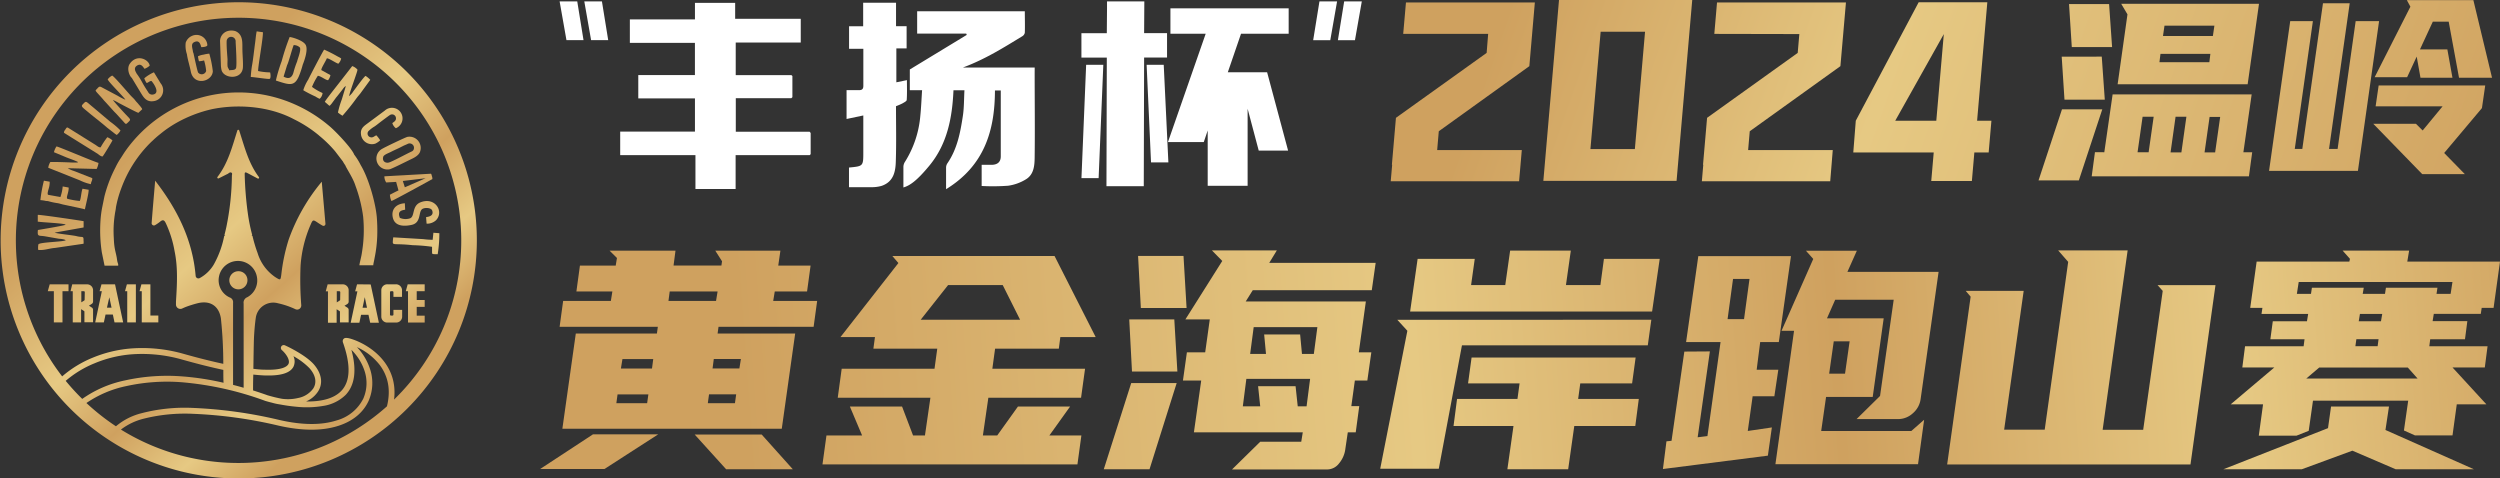
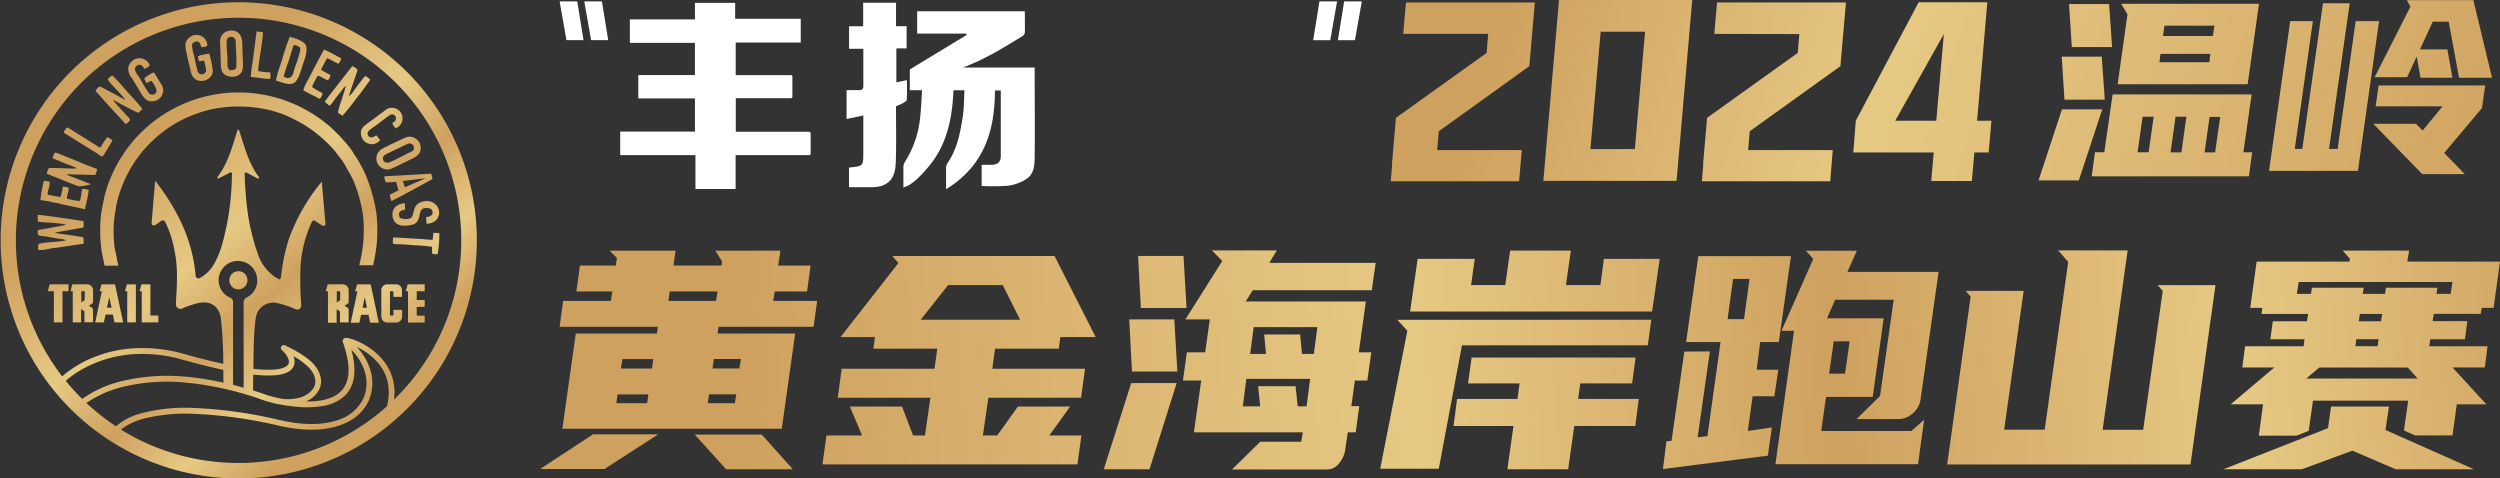
<svg xmlns="http://www.w3.org/2000/svg" xmlns:xlink="http://www.w3.org/1999/xlink" viewBox="0 0 708.93 135.67">
  <rect x="0" y="0" width="708.93" height="135.67" fill="#333333" stroke="none" />
  <defs>
    <style>.cls-1{fill:url(#未命名的渐变_5);}.cls-2{fill:url(#未命名的渐变_5-2);}.cls-3{fill:url(#未命名的渐变_5-3);}.cls-4{fill:url(#未命名的渐变_5-4);}.cls-5{fill:url(#未命名的渐变_5-5);}.cls-6{fill:url(#未命名的渐变_5-6);}.cls-7{fill:url(#未命名的渐变_5-7);}.cls-8{fill:url(#未命名的渐变_7);}.cls-9{fill:url(#未命名的渐变_7-2);}.cls-10{fill:#fff;}.cls-11{fill:url(#未命名的渐变_7-3);}.cls-12{fill:url(#未命名的渐变_7-4);}.cls-13{fill:url(#未命名的渐变_7-5);}.cls-14{fill:url(#未命名的渐变_7-6);}.cls-15{fill:url(#未命名的渐变_5-8);}.cls-16{fill:url(#未命名的渐变_5-9);}.cls-17{fill:url(#未命名的渐变_5-10);}.cls-18{fill:url(#未命名的渐变_5-11);}.cls-19{fill:url(#未命名的渐变_5-12);}.cls-20{fill:url(#未命名的渐变_5-13);}.cls-21{fill:url(#未命名的渐变_5-14);}.cls-22{fill:url(#未命名的渐变_5-15);}.cls-23{fill:url(#未命名的渐变_5-16);}.cls-24{fill:url(#未命名的渐变_5-17);}.cls-25{fill:url(#未命名的渐变_5-18);}.cls-26{fill:url(#未命名的渐变_5-19);}.cls-27{fill:url(#未命名的渐变_5-20);}.cls-28{fill:url(#未命名的渐变_5-21);}.cls-29{fill:url(#未命名的渐变_5-22);}.cls-30{fill:url(#未命名的渐变_5-23);}.cls-31{fill:url(#未命名的渐变_5-24);}.cls-32{fill:url(#未命名的渐变_5-25);}.cls-33{fill:url(#未命名的渐变_5-26);}.cls-34{fill:url(#未命名的渐变_5-27);}.cls-35{fill:url(#未命名的渐变_5-28);}.cls-36{fill:url(#未命名的渐变_5-29);}.cls-37{fill:url(#未命名的渐变_5-30);}.cls-38{fill:url(#未命名的渐变_5-31);}.cls-39{fill:url(#未命名的渐变_5-32);}.cls-40{fill:url(#未命名的渐变_5-33);}.cls-41{fill:url(#未命名的渐变_5-34);}.cls-42{fill:url(#未命名的渐变_5-35);}.cls-43{fill:url(#未命名的渐变_5-36);}.cls-44{fill:url(#未命名的渐变_5-37);}</style>
    <linearGradient id="未命名的渐变_5" x1="131.65" y1="107" x2="727.51" y2="63.29" gradientUnits="userSpaceOnUse">
      <stop offset="0.13" stop-color="#cfa15f" />
      <stop offset="0.45" stop-color="#e6c983" />
      <stop offset="0.65" stop-color="#cfa15f" />
      <stop offset="0.84" stop-color="#e6c983" />
      <stop offset="1" stop-color="#cfa15f" />
    </linearGradient>
    <linearGradient id="未命名的渐变_5-2" x1="132.09" y1="112.95" x2="727.96" y2="69.24" xlink:href="#未命名的渐变_5" />
    <linearGradient id="未命名的渐变_5-3" x1="132.52" y1="118.72" x2="728.37" y2="75.01" xlink:href="#未命名的渐变_5" />
    <linearGradient id="未命名的渐变_5-4" x1="132.94" y1="124.33" x2="728.79" y2="80.63" xlink:href="#未命名的渐变_5" />
    <linearGradient id="未命名的渐变_5-5" x1="133.36" y1="129.94" x2="729.21" y2="86.24" xlink:href="#未命名的渐变_5" />
    <linearGradient id="未命名的渐变_5-6" x1="133.78" y1="135.71" x2="729.64" y2="92" xlink:href="#未命名的渐变_5" />
    <linearGradient id="未命名的渐变_5-7" x1="134.28" y1="142.32" x2="730.13" y2="98.61" xlink:href="#未命名的渐变_5" />
    <linearGradient id="未命名的渐变_7" x1="398.5" y1="-47.71" x2="716.42" y2="63.62" gradientUnits="userSpaceOnUse">
      <stop offset="0.13" stop-color="#cfa15f" />
      <stop offset="0.45" stop-color="#e6c983" />
      <stop offset="1" stop-color="#cfa15f" />
    </linearGradient>
    <linearGradient id="未命名的渐变_7-2" x1="406" y1="-69.07" x2="723.92" y2="42.26" xlink:href="#未命名的渐变_7" />
    <linearGradient id="未命名的渐变_7-3" x1="377.22" y1="12.89" x2="695.09" y2="124.21" xlink:href="#未命名的渐变_7" />
    <linearGradient id="未命名的渐变_7-4" x1="382.16" y1="-1.18" x2="700.04" y2="110.14" xlink:href="#未命名的渐变_7" />
    <linearGradient id="未命名的渐变_7-5" x1="386.89" y1="-14.61" x2="704.76" y2="96.71" xlink:href="#未命名的渐变_7" />
    <linearGradient id="未命名的渐变_7-6" x1="392.62" y1="-31.11" x2="710.61" y2="80.25" xlink:href="#未命名的渐变_7" />
    <linearGradient id="未命名的渐变_5-8" x1="33.06" y1="29.29" x2="104.18" y2="109.3" xlink:href="#未命名的渐变_5" />
    <linearGradient id="未命名的渐变_5-9" x1="27.43" y1="34.29" x2="98.54" y2="114.3" xlink:href="#未命名的渐变_5" />
    <linearGradient id="未命名的渐变_5-10" x1="-3.9" y1="62.11" x2="67.19" y2="142.1" xlink:href="#未命名的渐变_5" />
    <linearGradient id="未命名的渐变_5-11" x1="-0.71" y1="59.28" x2="70.39" y2="139.27" xlink:href="#未命名的渐变_5" />
    <linearGradient id="未命名的渐变_5-12" x1="3.06" y1="55.93" x2="74.17" y2="135.93" xlink:href="#未命名的渐变_5" />
    <linearGradient id="未命名的渐变_5-13" x1="7.26" y1="52.22" x2="78.35" y2="132.19" xlink:href="#未命名的渐变_5" />
    <linearGradient id="未命名的渐变_5-14" x1="9.56" y1="50.17" x2="80.66" y2="130.16" xlink:href="#未命名的渐变_5" />
    <linearGradient id="未命名的渐变_5-15" x1="39.77" y1="23.35" x2="110.88" y2="103.34" xlink:href="#未命名的渐变_5" />
    <linearGradient id="未命名的渐变_5-16" x1="43.56" y1="19.99" x2="114.67" y2="99.98" xlink:href="#未命名的渐变_5" />
    <linearGradient id="未命名的渐变_5-17" x1="48.48" y1="15.62" x2="119.59" y2="95.62" xlink:href="#未命名的渐变_5" />
    <linearGradient id="未命名的渐变_5-18" x1="52.39" y1="12.16" x2="123.49" y2="92.15" xlink:href="#未命名的渐变_5" />
    <linearGradient id="未命名的渐变_5-19" x1="5.58" y1="53.68" x2="76.71" y2="133.7" xlink:href="#未命名的渐变_5" />
    <linearGradient id="未命名的渐变_5-20" x1="58.25" y1="6.93" x2="129.35" y2="86.92" xlink:href="#未命名的渐变_5" />
    <linearGradient id="未命名的渐变_5-21" x1="70.69" y1="-4.16" x2="141.85" y2="75.89" xlink:href="#未命名的渐变_5" />
    <linearGradient id="未命名的渐变_5-22" x1="71.46" y1="-4.75" x2="142.52" y2="75.19" xlink:href="#未命名的渐变_5" />
    <linearGradient id="未命名的渐变_5-23" x1="36.04" y1="26.64" x2="107.18" y2="106.66" xlink:href="#未命名的渐变_5" />
    <linearGradient id="未命名的渐变_5-24" x1="17.47" y1="43.13" x2="88.59" y2="123.14" xlink:href="#未命名的渐变_5" />
    <linearGradient id="未命名的渐变_5-25" x1="33.92" y1="28.53" x2="105.02" y2="108.52" xlink:href="#未命名的渐变_5" />
    <linearGradient id="未命名的渐变_5-26" x1="64.89" y1="1" x2="136.03" y2="81.03" xlink:href="#未命名的渐变_5" />
    <linearGradient id="未命名的渐变_5-27" x1="11.93" y1="48.04" x2="83.06" y2="128.06" xlink:href="#未命名的渐变_5" />
    <linearGradient id="未命名的渐变_5-28" x1="69.72" y1="-3.22" x2="140.79" y2="76.73" xlink:href="#未命名的渐变_5" />
    <linearGradient id="未命名的渐变_5-29" x1="71.91" y1="-5.25" x2="143.08" y2="74.82" xlink:href="#未命名的渐变_5" />
    <linearGradient id="未命名的渐变_5-30" x1="41.01" y1="22.23" x2="112.13" y2="102.23" xlink:href="#未命名的渐变_5" />
    <linearGradient id="未命名的渐变_5-31" x1="61.5" y1="4" x2="132.64" y2="84.04" xlink:href="#未命名的渐变_5" />
    <linearGradient id="未命名的渐变_5-32" x1="62.16" y1="3.47" x2="133.25" y2="83.45" xlink:href="#未命名的渐变_5" />
    <linearGradient id="未命名的渐变_5-33" x1="23.86" y1="37.46" x2="94.99" y2="117.47" xlink:href="#未命名的渐变_5" />
    <linearGradient id="未命名的渐变_5-34" x1="66.41" y1="-0.3" x2="137.49" y2="79.67" xlink:href="#未命名的渐变_5" />
    <linearGradient id="未命名的渐变_5-35" x1="28.47" y1="33.37" x2="99.59" y2="113.38" xlink:href="#未命名的渐变_5" />
    <linearGradient id="未命名的渐变_5-36" x1="52.5" y1="12.04" x2="123.6" y2="92.03" xlink:href="#未命名的渐变_5" />
    <linearGradient id="未命名的渐变_5-37" x1="67.88" y1="-1.68" x2="139.04" y2="78.38" xlink:href="#未命名的渐变_5" />
  </defs>
  <g id="图层_2" data-name="图层 2">
    <g id="图层_1-2" data-name="图层 1">
      <path class="cls-1" d="M171.4,133H153.16l15-9.84h18.5Zm1.82-47.66.43-2.68h-10.2l1-7.34H174.6l.35-2.16-2.08-2.07h18.68L191,75.3h13.57l.18-1.21-1.91-3H221.3l-.61,4.23h9.17l-1,7.34h-9.16l-.44,2.68h12.46l-1,7.34H203.75l-.26,1.9h22l-3.8,27H159.47l3.81-27h23l.26-1.9H158.69l1-7.34Zm10.29,29,.35-2.5h-8.74l-.34,2.5Zm-7.44-9.84h8.82l.35-2.68h-8.73Zm13.49-19.17h13.49l.44-2.68H189.91ZM197,123.23h19l8.82,9.84H205.91Zm11.41-8.9.35-2.5h-7.7l-.34,2.5Zm-6-12.52-.35,2.68h7.61l.43-2.68Z" />
      <path class="cls-2" d="M300.68,95.59l-.43,3.28H282.18l-.78,5.7h26.29l-1.13,8.21H280.27l-1.55,10.71h4.06l5.88-8.21h14.79l-5.88,8.21h9.08l-1.12,8.2h-72.3l1.13-8.2h10.11L241,115.28H255.8l3.12,8.21h3.37l1.55-10.71H237.56l1.12-8.21H265l.78-5.7H247.67l.44-3.28h-9.78l16.43-21-1.72-2h46l11.67,23Zm-39.6-4.92h28.19l-4.93-9.84H268.86Z" />
      <path class="cls-3" d="M313,133.07l7.78-24.44h12.89l-7.7,24.44Zm8-27.72-.78-14.77H333l.87,14.77Zm2.51-18-.78-14.77h12.88l.87,14.77ZM362.08,71l-2.16,3.54H390.1L389,82.29H355.25l-2,3.2h34.07l-2,14.42h3.55l-1.13,8h-3.54l-1,7.25h2.25l-1,7.43h-2.25l-.69,4.66a7.86,7.86,0,0,1-1.82,4.19,4.23,4.23,0,0,1-3.2,1.68H349.37l8-7.86H369l.43-2.67H338.56l2.07-14.68h-5.18l1.12-8h5.19l1.3-9.33h-6.92L346.6,74l-2.94-3Zm9.43,36.44H353.43l-1,7.78h4.93l-.6-5.7h10.63l.61,5.7h2.51Zm-17-7.08H359l-.52-5.52h10.2l.52,5.52h3.37l1-7.6H355.51Z" />
      <path class="cls-4" d="M468.27,90.67l-1,7.25H414.57l-6.57,35H391.39l7.7-39.12-2.85-3.11Zm-51.11-9.84h9.69l1.38-9.76h17.21l-1.38,9.76h9.77l1-7.43h15.82l-2.16,14.94H399.87L402,73.4H418.2Zm13.15,32.29.6-4.4H416.3l1-7.34h46.52l-1,7.34h-14.7l-.6,4.4h17.2l-1,7.69h-17.3l-1.73,12.26H427.45l1.73-12.26h-17l1-7.69Z" />
      <path class="cls-5" d="M484.87,99.65,481.41,124l2.77-.34L487.9,97h-9.77l3.46-24.36h26.28L504.42,97h-5.28l-1,7.85h6.14l-1.12,7.52H497l-1.38,9.84,6.83-1-1.13,8L471.56,133l1-7.85L474,125l3.63-25.3Zm6.57-20.55-1.55,11.4h4.67l1.55-11.4Zm32.43-2h25.86l-5.1,36.1a6.43,6.43,0,0,1-2.21,4,6.15,6.15,0,0,1-4.19,1.64H526.47l6.66-6.56L537,85H520.41l-2.33,5.27h16.08l-3.11,22.28H517.82l-1.38,9.67H542l3.63-3.19-1.73,12.6H503.46l5.28-37.82h-3.55l9-20.38-2.08-2.33h14.44ZM520,96.8l-1.3,9.16h4.5l1.3-9.16Z" />
      <path class="cls-6" d="M568.32,121.85h11.5l6.66-47.59L583.63,71h19.71l-7.09,50.87h11.5l5.54-39.38-1.47-1.64h16.43l-7.09,50.86h-69l6.66-47.58-1.39-1.64h16.43Z" />
      <path class="cls-7" d="M677.45,115.28l-1,6.65,25.08,11.14H679.35l-12.28-5.27-14.35,5.27H630.49l29.67-11.66.86-6.13ZM654.19,91.1l.34-2.07H641.3l.26-1.73H638.1l1.82-13.12h26.29l.17-.78-2.07-2.33h18.85l-.52,3.11h26.29L707.11,87.3h-3.37L703.48,89H690.16l-.34,2.07h9.85L699,96.2h-9.86l-.26,2h16.52l-.78,6h-9.16l9.6,10.45h-8.39l-1.21,8.81H684.8l-3.11-1.39,1.21-8.46h-27l-1.21,8.55-3.46,1.38H640.53l1.21-8.89h-9.17l12.37-10.45h-9.08l.77-6h16.61l.26-2h-9.69l.69-5.1Zm37-9.5-.26,1.73h4l.52-3.37H651.85l-.52,3.37h4l.26-1.73h14.7L670,83.33h6.32l.26-1.73ZM654,107.34h31.56l-2.77-3.11H657.65Zm13.92-9.16h6.31l.26-2H668.2Zm.95-7.08h6.31l.35-2.07h-6.32Z" />
      <path class="cls-8" d="M578.07,51.16,584.72,31h11.43L589.5,51.16Zm7.36-22.9-.79-12.2H596l.86,12.2Zm2.07-14.91-.78-12.2h11.36l.85,12.2Zm9.22,29.82,2.36-16.41h39.43l-2.35,16.41h2.5L637.73,50H593.15l.92-6.85Zm43.87-42.1L637.37,23.9H600.5l2.79-19.83-1.78-3Zm-34.44,42.1h3.14l1.43-10.06h-3.14Zm20.36-25.54.29-2.36H612.65l-.29,2.36Zm-13.15-7.42h14.15l.43-2.93H613.79Zm2.15,33h3.07L620,33.11h-3.07Zm11.07-10.06-1.43,10.06h3l1.43-10.06Z" />
      <path class="cls-9" d="M650.73,42.24h2.14L658.73.93h7.58l-5.86,41.31h2.43L668,6h6.64l-6,42.45H643.44l6-42.45h6.43Zm34.37-7.13L687,37l5.65-6.85H673.66l.86-5.92h30.22l-.93,6.42L693.1,43.38l5.86,6H686.88L673,35.11Zm10.35-13.06h-9.07l-1.07-6-2.72,5.85h-9.21l10.14-20-1-1.86h18.86l5.29,22h-9.36L694.38,6.14h-4.5L686.24,14H694Z" />
      <path class="cls-10" d="M257.12,28.35c.13-1.82.06-3.64.06-5.63l-3,.62V13.73h2.91V7.42h-3V.78h-9.32V7.45h-4v6.38h4.05c0,3.59,0,7,0,10.51,0,1-.47,1.26-1.38,1.22-1.12,0-2.25,0-3.38,0v8.18l4.75-1V43.13c0,4,0,4-4.06,4.38v5.57c2.26,0,4.35,0,6.45,0a9.91,9.91,0,0,0,2.83-.38c3.43-1.19,3.94-4.16,4-7.08.17-5.19.05-10.39.05-15.51a18.3,18.3,0,0,0,1.78-.76C256.34,29.07,257.09,28.71,257.12,28.35Z" />
      <path class="cls-10" d="M229.59,37.36H208.65V27.84h15.76l.29-.28c0-2,0-4,0-6l-.28-.26H208.63V12.06h18.44V5.34h-18.6V.81h-11.4V5.5H178.61v6.65h18.45v9.14H181V27.9h16.07v9.41H175.87V44h21.34v9.6H208.6V44h21l.28-.28v-6Z" />
      <path class="cls-10" d="M293.41,19.15H273.05c6.35-2.36,11.57-5.66,16.84-8.87a1.54,1.54,0,0,0,.72-1c.07-2,0-4.1,0-6.09H260.08V9.53H274l.14.37L258,19.7v5.88h3.48c-.17,2.5-.26,4.92-.51,7.33a29.09,29.09,0,0,1-4.36,13,2.7,2.7,0,0,0-.43,1.37c0,2,0,3.91,0,5.88,1.83-.53,3.8-1.88,7.35-6.17,5.12-6.19,6.51-13.68,6.85-21.39h3.11c-.14,2.49-.09,4.92-.45,7.28-.71,4.67-1.58,9.32-4.35,13.38a2.28,2.28,0,0,0-.41,1.2c0,2,0,3.89,0,6.19,10.92-6.7,13.83-16.73,13.86-28h1.65c0,6.29,0,12.49,0,18.69,0,1.61-.94,2.36-2.54,2.4-1,0-1.91,0-2.88,0v6a60,60,0,0,0,7.48-.07,13,13,0,0,0,5.2-1.9c2.17-1.4,2.33-3.93,2.35-6.2.1-7.94,0-15.89,0-23.83Z" />
-       <path class="cls-10" d="M313.86,16.34h-7.2V9.42h7.2l.06-6.92,0-2.11H324.5l-.06,9h6.5v6.92h-6.5l-.1,36.5H313.76Zm-7.19,34.17L308,18.38h4.87l-1.33,32.13Zm19.73-4.45-1.25-27.68H330l1.32,27.68Zm38.87-3.35h-8.33l-3.15-11.87,0,21.85H342.47V37l-1.11,3.28H331.2L341.9,9.57h-10l0-7.21h33.53l0,7.21H351.92L348.17,20.5h11.15Z" />
      <path class="cls-10" d="M377.23,11.39h-4.85l1.78-11h5Zm7,0h-4.84l1.78-11h5Z" />
      <path class="cls-10" d="M165.69.39h5l1.78,11h-4.85Zm-7,0h5l1.78,11h-4.84Z" />
      <path class="cls-11" d="M397.91,9.61,398.69.7h36.55l-1.56,18.06L408,37.22l-.46,5.34h24l-.77,8.85h-36.4l.41-4.69h-.08l1.15-13.31L421.57,15,422,9.61Z" />
      <path class="cls-12" d="M475.43,51.29H437.65L442.09,0h37.78ZM453.9,9,451,42.27h12.6L466.49,9Z" />
      <path class="cls-13" d="M486.13,9.61,486.9.7h36.56l-1.57,18.06L496.18,37.22l-.46,5.34h24L519,51.41h-36.4l.4-4.69h-.07l1.15-13.31L509.78,15l.46-5.34Z" />
      <path class="cls-14" d="M544.08.64h19.47l-2.9,33.59h4.06l-.78,9h-4.06l-.7,8.09H547.65l.7-8.09H525.54l.71-9Zm5,33.59,2.13-24.56L537.44,34.23Z" />
      <path class="cls-15" d="M67.61.64a67.52,67.52,0,1,0,67.61,67.51A67.56,67.56,0,0,0,67.61.64ZM18.63,108A29.65,29.65,0,0,1,26.87,103a34.09,34.09,0,0,1,10.54-2.53A41.3,41.3,0,0,1,51.77,102q6.4,1.8,11.56,2.89c0,1.35,0,2.6.06,3.65A78.33,78.33,0,0,0,52,106.76a55.46,55.46,0,0,0-16.54,1.11,32.38,32.38,0,0,0-12.14,5.25A66,66,0,0,1,18.63,108Zm64.58-7a19.52,19.52,0,0,1,4.51,3.37c1.8,2,2.19,4.09,1.11,5.79a6.86,6.86,0,0,1-4.24,2.69,12.44,12.44,0,0,1-4.66.23,41.86,41.86,0,0,1-4.1-1c-1.37-.49-2.72-.94-4.07-1.37,0-.94,0-2.6.07-4.49,1.1.12,2.13.2,3.08.24,4.59.17,7.3-.62,8.28-2.42A3.49,3.49,0,0,0,83.21,101ZM70.09,84.3a1.64,1.64,0,0,0-1,1.8c0,5.64,0,18.11,0,23.86-1-.29-2-.57-3-.82,0-6.13,0-17.74,0-23.24a1.42,1.42,0,0,0-1-1.57,5.37,5.37,0,0,1-3-5.86,5.47,5.47,0,0,1,10.74-.09A5.42,5.42,0,0,1,70.09,84.3Zm-45.61,30a31.23,31.23,0,0,1,11.31-4.81,53.85,53.85,0,0,1,16.05-1.07,90.21,90.21,0,0,1,23.46,5.29h0c.07,0,.75.23,1.84.49a16.88,16.88,0,0,0,2.28.49,47.12,47.12,0,0,0,4.7.66,27.63,27.63,0,0,0,7.45-.23A11.57,11.57,0,0,0,98,112c2.65-2.78,3.2-7.08,1.65-12.8a15,15,0,0,1,3.68,5.84,11,11,0,0,1-.31,8,12,12,0,0,1-7.6,6.19c-4.3,1.37-9.7,1.34-16.07-.11a129,129,0,0,0-24.75-3.45,48.51,48.51,0,0,0-14.48,1.51,17.89,17.89,0,0,0-7.24,3.7A63.86,63.86,0,0,1,24.48,114.26Zm85.26.91a63.27,63.27,0,0,1-75.44,6.61l.14-.12a17.72,17.72,0,0,1,6.41-3,48.34,48.34,0,0,1,14-1.35A127.12,127.12,0,0,1,79,120.7c6.65,1.51,12.35,1.53,16.93.06,4.09-1.3,7.06-3.74,8.58-7.05a12.6,12.6,0,0,0,.37-9.22,16.44,16.44,0,0,0-3.67-6.07l.69.34a17.3,17.3,0,0,1,5.67,4.6C110.12,106.67,110.85,110.64,109.74,115.17Zm2-1.86c1-8-3.89-12.66-7.13-14.82a20.51,20.51,0,0,0-4.27-2.18c-2.21-.8-2.61-.49-2.82-.33a.87.87,0,0,0-.32.81h0l0,.13v0h0c2.32,6.49,2.18,11.16-.42,13.89-2.3,2.4-6.21,3.06-10,3A7.58,7.58,0,0,0,90.2,111c1.49-2.33,1-5.16-1.26-7.74C86.45,100.5,81,98,80.78,97.92a.81.81,0,0,0-.87,1.34c1.36,1.2,2.44,3,1.86,4-.37.67-1.74,1.77-6.8,1.57-1,0-2-.12-3.12-.24.05-3.64.11-7.62.18-9,.1-1.79.24-3.58.49-5.35A5,5,0,0,1,78.84,86a23.52,23.52,0,0,1,4.91,1.67,1.17,1.17,0,0,0,1.68-1.11,92.43,92.43,0,0,1-.19-11.26,34.85,34.85,0,0,1,2.85-11.6c.63-1.47.72-1.42,2-.57A16.53,16.53,0,0,0,91.5,64a.55.55,0,0,0,.79-.53c-.35-4-.7-8-1.05-11.94A53.59,53.59,0,0,0,81.84,68a51.92,51.92,0,0,0-2.06,9.8c-.23,1.72-.24,1.69-1.59.87a12.73,12.73,0,0,1-5.13-6.88,40.82,40.82,0,0,1-1.47-4.92h-.36a.27.27,0,0,0,.26-.34,50.33,50.33,0,0,1-1.22-6.08,97.75,97.75,0,0,1-.88-10.94c0-.53,0-.85.84-.4s1.89,1,2.85,1.51a.27.27,0,0,0,.35-.39c-3-4-4.07-8.56-5.6-13.23a.27.27,0,0,0-.52,0c-1.49,4.68-2.62,9.22-5.64,13.18a.27.27,0,0,0,.34.4c.87-.42,1.7-.86,2.55-1.27.31-.16.59-.55,1-.38s.21.58.2.87a76.25,76.25,0,0,1-1.56,14.51c-.16.74-.33,1.48-.52,2.21a.27.27,0,0,0,.26.34h-.35a27.15,27.15,0,0,1-3,8.21,10.45,10.45,0,0,1-3.92,3.77.79.79,0,0,1-1.19-.61c-.87-10.24-5.21-18.88-11.48-27-.35,4.11-.69,8-1,12a.65.65,0,0,0,1,.6,12,12,0,0,0,1.44-1c.79-.64,1.16-.38,1.56.42a30.82,30.82,0,0,1,2.5,7.94c1,4.75.7,9.56.4,14.36,0,.25,0,.49,0,.74a1.25,1.25,0,0,0,1.78,1.19c.42-.2.82-.37,1.24-.53A33.1,33.1,0,0,1,56,86c3.5-.89,6.06.68,6.64,4.26a123.21,123.21,0,0,1,.68,12.91q-5-1.07-11.09-2.78a42.68,42.68,0,0,0-15-1.58,36,36,0,0,0-11.06,2.67,31.17,31.17,0,0,0-8.54,5.25A63.15,63.15,0,1,1,130.8,68.15,62.89,62.89,0,0,1,111.74,113.31Z" />
      <path class="cls-16" d="M67.6,76.91a2.57,2.57,0,1,0,2.57,2.54A2.53,2.53,0,0,0,67.6,76.91Z" />
      <polygon class="cls-17" points="13.55 82.57 15.27 82.57 15.27 91.42 17.72 91.42 17.72 82.57 19.43 82.57 19.43 80.63 14.09 80.63 13.55 82.57" />
      <path class="cls-18" d="M24.69,80.63H20.48L20,82.57h.63v8.85H23V87.66h0l.81.52a.26.26,0,0,1,.13.21v3h2.45V87.85a.78.78,0,0,0-.38-.66l-.8-.5.8-.51a.77.77,0,0,0,.38-.65V82.22A1.68,1.68,0,0,0,24.69,80.63ZM24,85a.27.27,0,0,1-.12.22l-.48.3-.34.21h0V82.57h.69a.28.28,0,0,1,.29.27Z" />
      <path class="cls-19" d="M28.78,80.63l-.54,1.94h.64L27,91.42h2.45l.48-2.23H32l.47,2.23h2.45l-2.3-10.79Zm1.55,6.61L31,84.3l.63,2.94Z" />
      <polygon class="cls-20" points="35.45 82.57 36.08 82.57 36.08 91.42 38.53 91.42 38.53 80.63 35.98 80.63 35.45 82.57" />
      <polygon class="cls-21" points="42.65 80.63 40.1 80.63 39.57 82.57 40.2 82.57 40.2 91.42 44.9 91.42 44.9 89.47 42.65 89.47 42.65 80.63" />
      <path class="cls-22" d="M97.14,80.62H92.91l-.54,2H93v8.89h2.46V87.69h0l.82.52a.25.25,0,0,1,.12.22v3h2.47V87.88a.78.78,0,0,0-.38-.66l-.81-.51.81-.51a.77.77,0,0,0,.38-.65V82.23A1.7,1.7,0,0,0,97.14,80.62ZM96.46,85a.26.26,0,0,1-.13.22l-.48.31-.35.21h0V82.58h.69a.29.29,0,0,1,.3.26Z" />
      <path class="cls-23" d="M101.25,80.62l-.54,2h.64l-1.9,8.89h2.46l.48-2.25h2.1l.48,2.25h2.47l-2.32-10.85Zm1.56,6.65.63-3,.63,3Z" />
      <path class="cls-24" d="M112.26,80.62H109.9a1.69,1.69,0,0,0-1.77,1.61v7.64a1.69,1.69,0,0,0,1.77,1.6h2.36a1.7,1.7,0,0,0,1.78-1.6v-2h-2.47v1.35a.28.28,0,0,1-.29.27h-.39a.28.28,0,0,1-.3-.27V82.84a.28.28,0,0,1,.3-.26h.39a.28.28,0,0,1,.29.26v1.35H114v-2A1.7,1.7,0,0,0,112.26,80.62Z" />
      <polygon class="cls-25" points="115.07 82.58 115.7 82.58 115.7 91.47 120.43 91.47 120.43 89.52 118.17 89.52 118.17 87.02 120.43 87.02 120.43 85.07 118.17 85.07 118.17 82.58 120.43 82.58 120.43 80.62 115.61 80.62 115.07 82.58" />
      <path class="cls-26" d="M23.69,69.12a3.55,3.55,0,0,0,0-.86c0-.14,0-.3,0-.45-.07-.92-.38-.42-2-.85-1-.26-5.66-.7-6.18-1l8.2-1.46V62.72c-.66-.14-12.25-1.87-13-1.79v1.92c1.48.23,7.17.44,7.91.84,0,0-.07,0-.08.05-.08.21-7.63,1.45-7.79,1.48-.22,2,.24,1.51,2,1.79l4,.7c.39,0,1.72.16,1.88.44-.89.45-7.55.52-7.75,1.17a5.28,5.28,0,0,0-.05,1.54c1.69.19,2.92-.4,4.8-.56Z" />
      <path class="cls-27" d="M62.8,19.77c.54,2.62,6,3,6.09-.81.06-1.59-.12-3.24-.15-4.8s.12-3.12-.65-4.26a2.91,2.91,0,0,0-1.36-1.08,3.87,3.87,0,0,0-2.21,0,3,3,0,0,0-2.12,2.8l.25,7.13A8.29,8.29,0,0,0,62.8,19.77Zm1.47-8a1.28,1.28,0,1,1,2.55.11c.05,1,.42,6.73.1,7.45s-1.48.45-1.94.63c0-.39-.41-.63-.46-1.26s0-1.31,0-1.9C64.42,15.36,64.23,13.27,64.27,11.81Z" />
      <path class="cls-28" d="M110.5,48c.61-.13,4.58-2.12,5.47-2.56,1.08-.52,2.62-1.14,3.12-2.34a3.19,3.19,0,0,0-3.58-4.28c-.44.09-6.48,2.94-7.35,3.51A3.12,3.12,0,0,0,110.5,48Zm-1.84-3.5c.17-.64,1.53-1.08,2.16-1.41.79-.42,1.54-.73,2.41-1.15l1.2-.61c.37-.18.82-.34,1.16-.52a1.24,1.24,0,0,1,1.74,1.51c-.15.5-.57.62-1,.83-1.3.63-4.92,2.56-5.92,2.9S108.33,45.78,108.66,44.53Z" />
      <path class="cls-29" d="M92.11,28.88,93.4,30c.3-.14.2-.13.37-.3a3.44,3.44,0,0,0,.3-.35l1.05-1.43c.26-.38,0,0,.28-.37l.3-.36,1.09-1.38c.57-.72.82-1.21,1.28-1.4l-1.14,3.78a25.07,25.07,0,0,0-1.1,3.72,10.6,10.6,0,0,0,1.29.91,62.51,62.51,0,0,0,4-5c.34-.46.66-.82,1-1.23L105,22.64a7,7,0,0,0-1.33-1.12c-.48.23-2.9,3.64-3.41,4.28A6.07,6.07,0,0,1,99,27.27c.15-1.25,2.49-7.15,2.36-7.53a3.42,3.42,0,0,0-1.48-1l-3.89,5C95.38,24.53,92.34,28.34,92.11,28.88Z" />
      <path class="cls-30" d="M95,42.86l2.22,2.91a10.82,10.82,0,0,0,.69,1.1c.39,1,2.2,3.58,2.89,5.81a40.13,40.13,0,0,1,2.17,8.68,38.9,38.9,0,0,1-.32,10.14c-.17,1.36-.72,3.18-.73,3.72l3.92,0c.09-.81.25-1.22.37-2a37.44,37.44,0,0,0,.77-6.58,47.86,47.86,0,0,0-.11-4.8c-.31-4.29-2.41-11.46-4.57-15a18.29,18.29,0,0,0-1.86-3c-.7-1.83-5.37-6.72-7.1-8.14A40,40,0,0,0,84,29.78a39.3,39.3,0,0,0-48.41,13c-.5.71-1,1.56-1.5,2.3a20.2,20.2,0,0,0-1.36,2.43,37.94,37.94,0,0,0-3.13,8.24L28.94,59a30.19,30.19,0,0,0-.47,4,41.32,41.32,0,0,0,.4,8.53l.78,3.81,3.86,0c.07-.69-.16-.48-.34-1.85-.27-2-.79-2.6-.9-6a30.67,30.67,0,0,1,.28-6.6c.09-.71.28-1.46.33-2.11a30.55,30.55,0,0,1,1.46-5.24,35.33,35.33,0,0,1,8-12.75c.29-.29.59-.59.85-.82s.54-.52.86-.8c.73-.66,1.19-1,1.9-1.58a32.51,32.51,0,0,1,4.14-2.78,37.24,37.24,0,0,1,10-3.85c7.53-1.55,16.43-.79,23.28,2.86a35.75,35.75,0,0,1,6.81,4.36c.18.14.26.23.48.41A34.44,34.44,0,0,1,95,42.86Z" />
-       <path class="cls-31" d="M25.77,52.23c.06-.77.42-.91.4-1.71l-5.3-2.07a6.66,6.66,0,0,1-1.65-.75l8.19.21a5.85,5.85,0,0,0,.53-1.71c-2.05-.64-11.2-4.57-11.92-4.68a4.92,4.92,0,0,0-.72,1.64l3.34,1.39c1,.42,2.54.91,3.49,1.4-.14.14,0,.08-.31.13l-1.56,0c-1.2-.06-5.29-.21-6-.12a4.24,4.24,0,0,0-.58,1.61l8.94,3.56A13.58,13.58,0,0,0,25.77,52.23Z" />
+       <path class="cls-31" d="M25.77,52.23l-5.3-2.07a6.66,6.66,0,0,1-1.65-.75l8.19.21a5.85,5.85,0,0,0,.53-1.71c-2.05-.64-11.2-4.57-11.92-4.68a4.92,4.92,0,0,0-.72,1.64l3.34,1.39c1,.42,2.54.91,3.49,1.4-.14.14,0,.08-.31.13l-1.56,0c-1.2-.06-5.29-.21-6-.12a4.24,4.24,0,0,0-.58,1.61l8.94,3.56A13.58,13.58,0,0,0,25.77,52.23Z" />
      <path class="cls-32" d="M29.65,28.66l.54.58,2.17,2.4.56.56L34.56,34c1.2,1.26,1,1.43,1.79.66s.77-.68-.58-2.09c-.64-.66-3.64-3.92-3.74-4.22a17.65,17.65,0,0,1,1.71.88c.79.42,5.31,2.81,5.51,2.76l1.07-1a.88.88,0,0,0-.19-.4,11.82,11.82,0,0,0-.77-.94c-.34-.46-.7-.76-1-1.17s-.73-.8-1.08-1.15c-.87-.88-4.72-5.5-5.46-5.9a3.51,3.51,0,0,0-1.28,1.08c.23.75,4.87,5.29,5,5.76a16.84,16.84,0,0,1-2.15-1.1L29,24.84c-.75-.42-.87-.34-1.48.34s-.79.17,1.62,2.88C29.32,28.28,29.47,28.47,29.65,28.66Z" />
      <path class="cls-33" d="M119.27,57.36c-2.56,1-1.54,4-3,4.56a4.1,4.1,0,0,1-2.52,0c-.49-.2-.31,0-.5-.55-.56-1.75,1.21-1.78,1.64-1.91l-.09-1.82c-2.67.16-3.94,1.91-3.39,4.14s2.78,2.53,5.27,2c2.8-.57,1.91-3.58,3-4.46.69-.54,2.55-.45,2.86.35.67,1.73-1.45,1.83-1.72,1.91l.15,1.85a3.75,3.75,0,0,0,2.7-1C126,59.91,123.32,55.77,119.27,57.36Z" />
      <path class="cls-34" d="M13.07,57c.22,0,.52,0,.8.1a18,18,0,0,0,2.38.5c.52.07,1.15.29,1.6.39l4.73,1c.35.08.5.13.83.19l.67.18c.2-1.08,1.15-4.72,1.05-5.55l-1.73-.29c-.37.93-.42,2.82-.79,3.47a22.06,22.06,0,0,1-3.51-.62c-.43-.42.44-1.76.37-3.19l-1.69-.31a11.92,11.92,0,0,1-.65,3l-3.5-.63c-.26-.24,0-1.13.17-1.72a6,6,0,0,0,.29-2l-1.64-.28a40.73,40.73,0,0,0-1,5.51A8.81,8.81,0,0,1,13.07,57Z" />
      <path class="cls-35" d="M89.47,27.38a7.37,7.37,0,0,0,1.17.64,2.51,2.51,0,0,0,.83-1.64,15.87,15.87,0,0,1-3-1.74,18.82,18.82,0,0,1,1.66-3.15c.87.08,2.25,1.26,2.91,1.25a3.21,3.21,0,0,0,.66-1.44l-2.59-1.43c0-.63,1.15-2.32,1.58-3.34.64,0,2.45,1.29,3.25,1.54a3,3,0,0,0,.81-1.46,2.59,2.59,0,0,0-.56-.37l-.58-.3a39,39,0,0,0-3.69-1.87c-.35.41-4,7.42-4.52,8.51a12.61,12.61,0,0,0-1.4,3C86.62,26,88.59,27,89.47,27.38Z" />
      <path class="cls-36" d="M102.37,38.12a3.11,3.11,0,0,0,4.07,2.61,5.38,5.38,0,0,0,1.37-.94,8.39,8.39,0,0,0-1.08-1.41c-.56.14-1,.88-1.91.45a1.06,1.06,0,0,1-.19-1.78,8.25,8.25,0,0,1,1.46-1.11c.54-.34,1.13-.83,1.53-1.14s2.77-2.1,3-2.21a1.1,1.1,0,0,1,1.63.68c.22.89-.47,1.25-1,1.64a2.9,2.9,0,0,0,1,1.45,3,3,0,1,0-3.13-5L104,35.16C103.07,35.85,102.16,36.55,102.37,38.12Z" />
      <path class="cls-37" d="M37.37,22.08l2.47,4.1c.83,1.33,1.66,3,4.06,2.44a3.1,3.1,0,0,0,1.65-5l-1.9-3.12a11,11,0,0,0-2.73,1.7,4.24,4.24,0,0,0,.68,1.34c.55-.16.76-.55,1.34-.58.38.35,2.72,3.47.44,3.85A1.25,1.25,0,0,1,42,26.09c-.49-.73-1.17-1.8-1.62-2.64a21.73,21.73,0,0,0-1.65-2.61c-.09-.3-1.11-1.5.18-2.27,1.1-.66,1.63.39,2.07.94a4.42,4.42,0,0,0,1.47-.89c-.23-1.73-3.56-3.4-5.57-.64C35.75,19.45,36.8,21.68,37.37,22.08Z" />
      <path class="cls-38" d="M124.59,66.13,122.9,66,122.69,68a21.74,21.74,0,0,1-2.66-.19l-8.51-.51a9.1,9.1,0,0,0-.11.93c-.13,1.56.09.69,5.62,1.3a47.09,47.09,0,0,1,5.49.45l0,1.48c0,.52,0,.59.77.62h.83A38.35,38.35,0,0,0,124.59,66.13Z" />
      <path class="cls-39" d="M76.4,22.36l.08,0c.34-.13.27-1.4.11-1.83a17.52,17.52,0,0,1-3.41-.39c.08-2,1.42-9.18,1.38-11l-1.77-.25c-.22,1-.3,2.2-.44,3.2-.25,1.77-.58,4.91-.88,6.45a30.91,30.91,0,0,0-.36,3.29C72.16,21.86,76,22.49,76.4,22.36Z" />
      <path class="cls-40" d="M29.09,44.37c.41-.44,2.72-4.34,2.8-4.55a4.65,4.65,0,0,0-1.46-.91,22.12,22.12,0,0,0-1.9,2.88c-.51,0-.71-.19-1.4-.68l-6.81-4.25c-1.47-.88-1.2-1-1.88,0a1.13,1.13,0,0,0-.3.8l9.49,5.91C28.06,43.86,28.52,44.36,29.09,44.37Z" />
      <path class="cls-41" d="M85,21a26.57,26.57,0,0,0,.85-2.66c.56-1.38,1.51-4.21.87-5.54s-3.87-2.25-4.58-2.31a63.79,63.79,0,0,0-2.26,6.84,44.66,44.66,0,0,0-1.65,5.51C82.14,24.09,83.62,24.77,85,21Zm-4.58.72,1-3.27c.37-.58,1.43-4.66,1.86-5.66a2.45,2.45,0,0,1,1.75.68c.44.76-.68,3.36-.76,3.93a25.83,25.83,0,0,0-1.1,3.32C82.67,22.21,81.77,22.44,80.43,21.74Z" />
-       <path class="cls-42" d="M25.09,31.87c1.67,1.41,3.68,2.91,5.28,4.32L32.69,38l.2.13c.08.05,0,.06.22.13A4,4,0,0,0,34.17,37a21.61,21.61,0,0,0-2.92-2.49l-4.74-4c-2.14-1.73-2-2-2.82-1.16S23,30.12,25.09,31.87Z" />
      <path class="cls-43" d="M54.09,20.21c.8,4.28,6.1,3,6.26,0a30.34,30.34,0,0,0-1-5,10.37,10.37,0,0,0-1.65.29,5,5,0,0,0-1.55.46,6.85,6.85,0,0,0,.27,1.41,6.22,6.22,0,0,0,1.45-.24,14.66,14.66,0,0,1,.59,3,1.31,1.31,0,0,1-2.28.44c-.26-.53-1-4.08-1.24-5.12,0-.12-.05-.24-.08-.36l-.14-.36c-.08-1-.73-2.26.35-2.78,1.36-.66,1.74.43,2,1.42.52,0,1.7-.11,1.73-.58a3.08,3.08,0,0,0-4.29-2.64,3.22,3.22,0,0,0-1.85,1.95A7.39,7.39,0,0,0,53,15.35C53.22,16.94,53.79,18.65,54.09,20.21Z" />
      <path class="cls-44" d="M109.52,51.74l2.81-.16L113,54c-.83.37-1.65.82-2.43,1.21A4.61,4.61,0,0,0,111,57c.42-.05,11.45-6.13,11.61-6.22a2.09,2.09,0,0,0-.11-.76s-.08-.27-.1-.33a.36.36,0,0,0,0-.09l-.18-.34L109,50A3.14,3.14,0,0,0,109.52,51.74Zm11.17-1.2-5.89,2.57-.57-1.79Z" />
    </g>
  </g>
</svg>